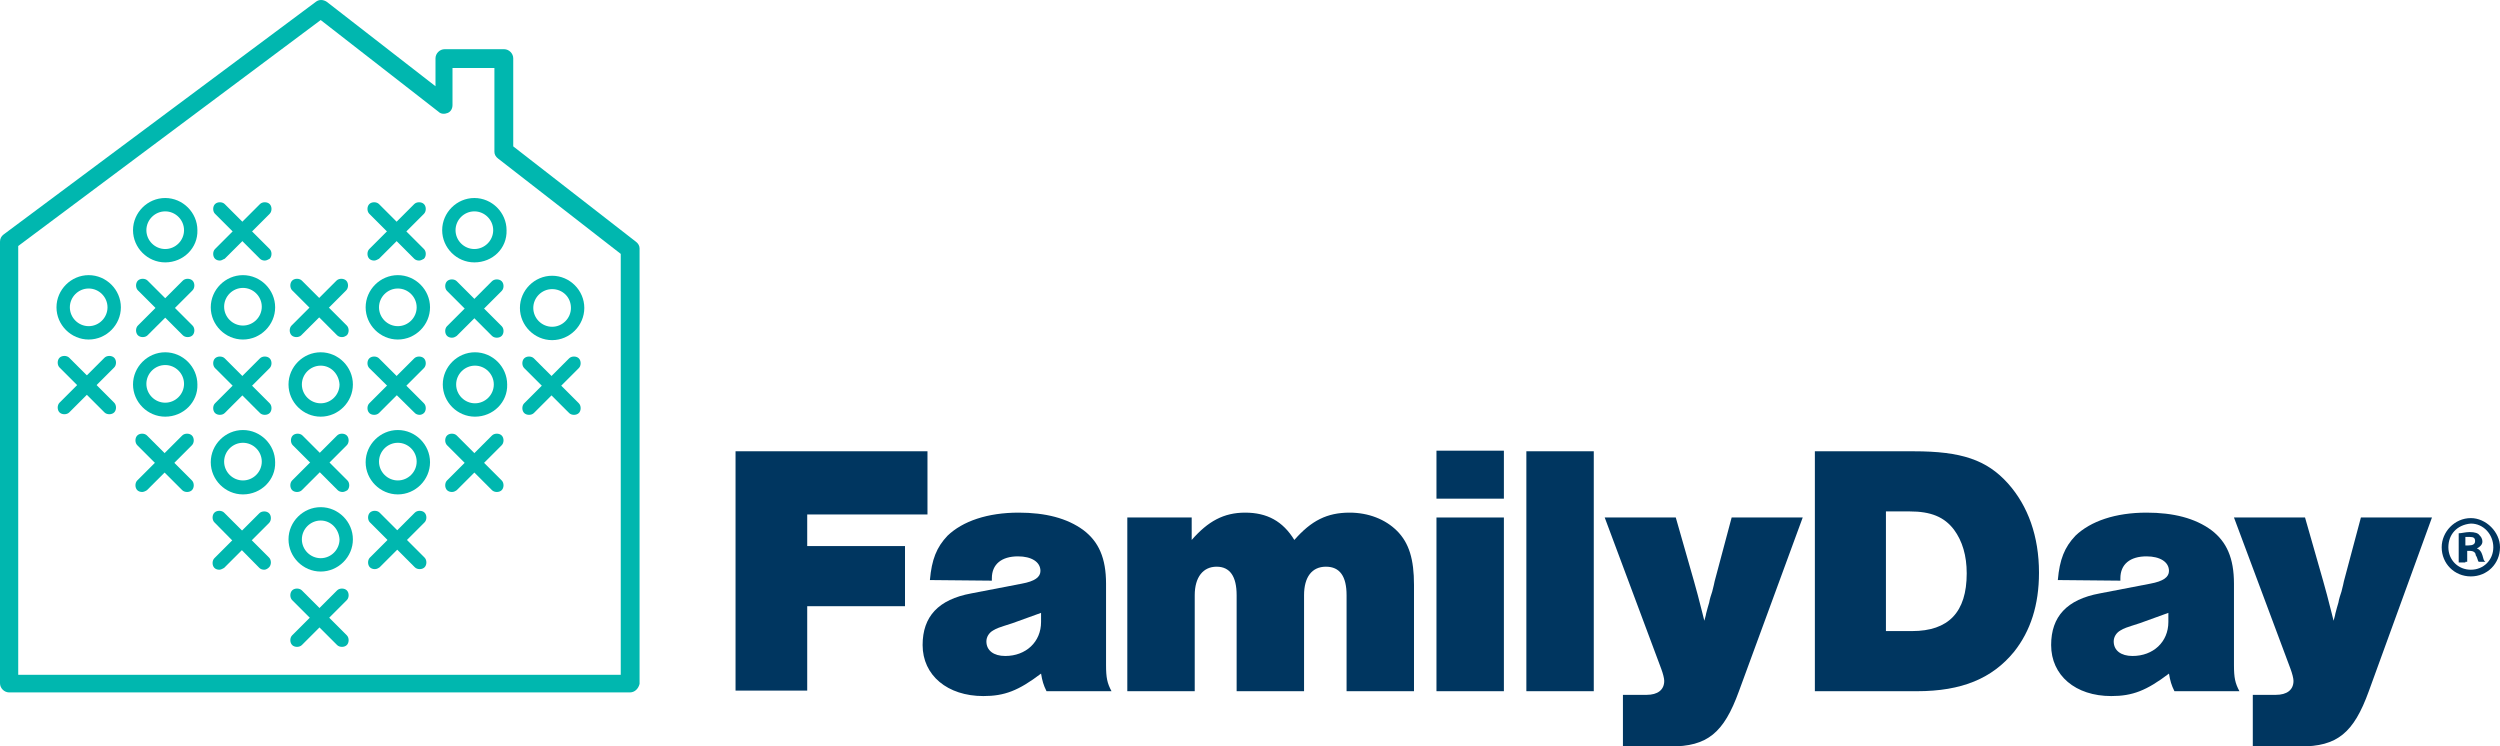
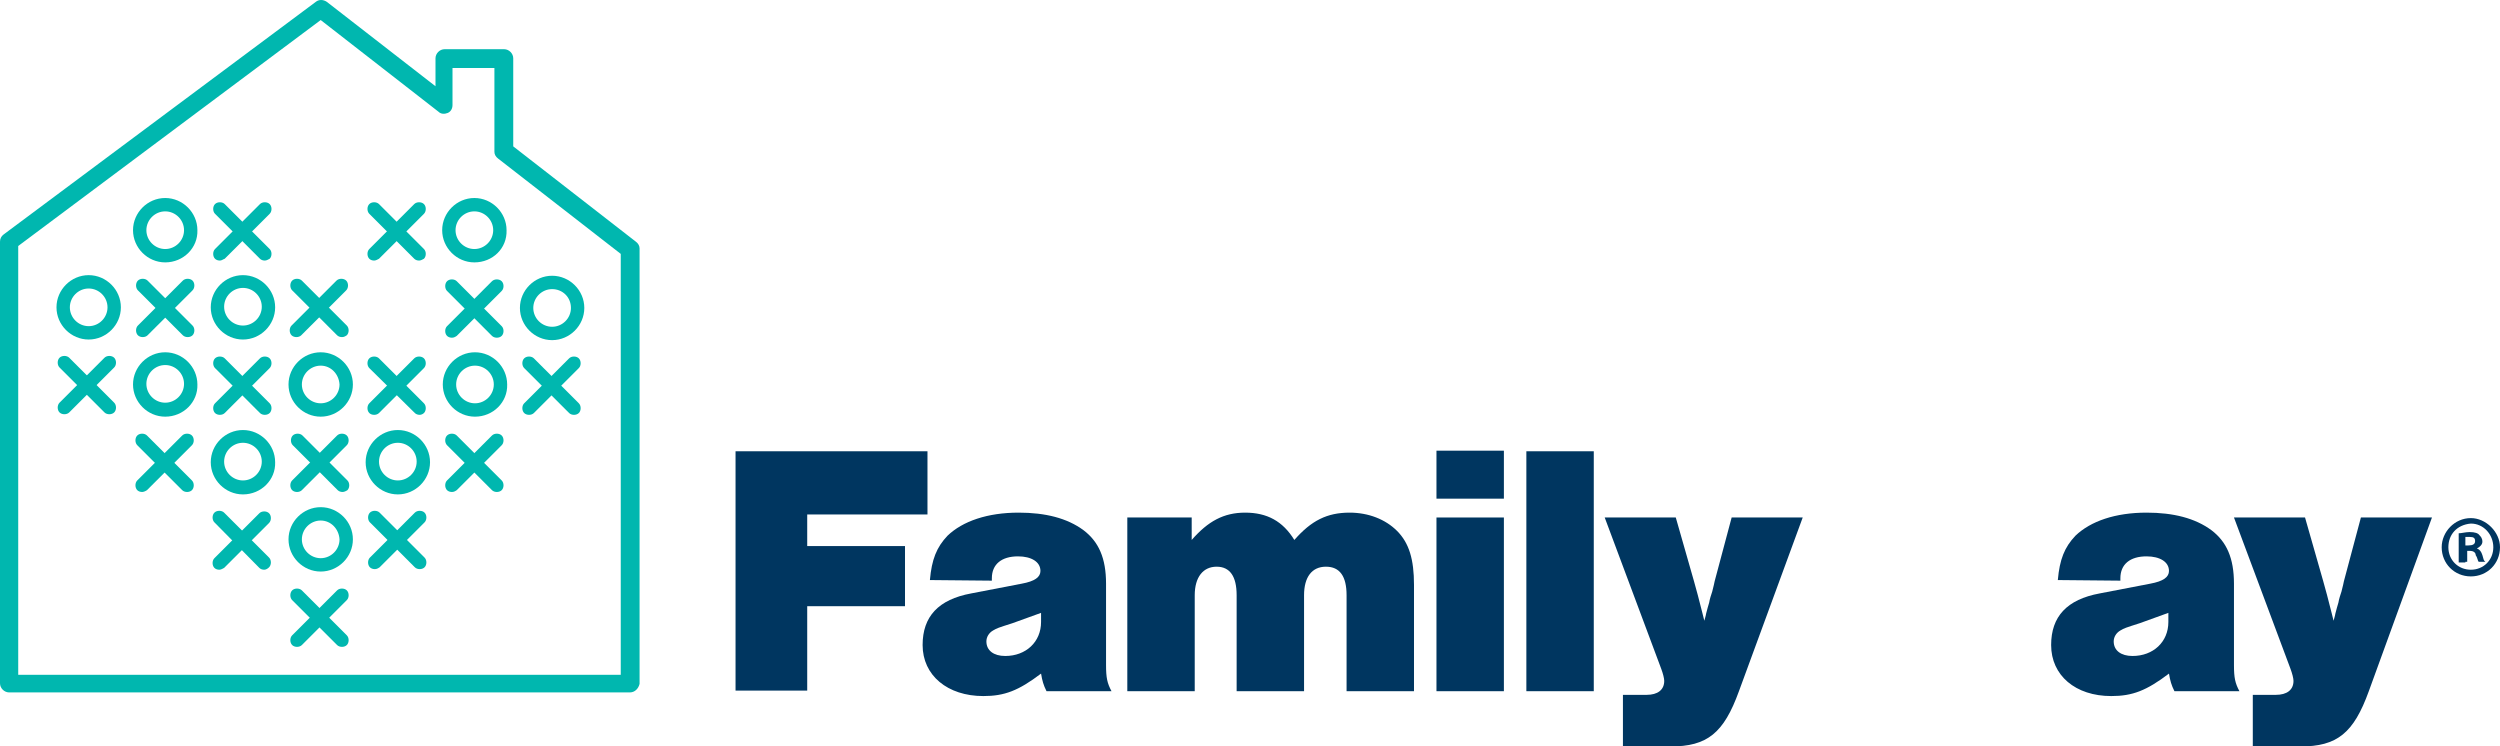
<svg xmlns="http://www.w3.org/2000/svg" version="1.1" id="Layer_1" x="0px" y="0px" viewBox="0 0 411.6 122.9" style="enable-background:new 0 0 411.6 122.9;" xml:space="preserve">
  <style type="text/css">
	.st0{fill:#003660;}
	.st1{fill:#00B7AF;}
</style>
  <g>
    <path class="st0" d="M152.6,84.7h-19.7v5.2H149v9.9h-16.1v13.9h-11.8V74.3h31.6v10.4H152.6z" />
    <path class="st0" d="M153.1,95.5c0.3-3.4,1.1-5.4,2.9-7.3c2.5-2.4,6.6-3.8,11.7-3.8c4.4,0,8,0.9,10.7,2.9c2.5,1.9,3.7,4.6,3.7,8.8   v13.4c0,2.1,0.2,3,0.9,4.3h-10.7c-0.5-1-0.7-1.7-0.9-2.9c-3.7,2.8-6,3.7-9.5,3.7c-5.9,0-10-3.4-10-8.4c0-4.7,2.6-7.5,8-8.5l8.3-1.6   c2.2-0.4,3.1-1.1,3.1-2.1c0-1.5-1.5-2.4-3.7-2.4c-2.7,0-4.3,1.3-4.3,3.6v0.4L153.1,95.5L153.1,95.5z M166.7,102.6   c-2.5,0.8-2.5,0.8-3.2,1.2c-0.7,0.4-1.1,1.1-1.1,1.8c0,1.5,1.2,2.4,3.1,2.4c3.4,0,5.9-2.3,5.9-5.6v-1.5L166.7,102.6z" />
    <path class="st0" d="M196.2,85.2v3.7c2.7-3.1,5.3-4.5,8.8-4.5c3.6,0,6.2,1.4,8.1,4.5c2.8-3.2,5.4-4.5,9.1-4.5c3.1,0,5.9,1.1,7.8,3   c2,2,2.8,4.7,2.8,8.9v17.5h-11.1V98c0-3.1-1.1-4.7-3.4-4.7c-2.3,0-3.6,1.7-3.6,4.7v15.8h-11.1V98c0-3.1-1.1-4.7-3.3-4.7   s-3.6,1.7-3.6,4.7v15.8h-11.1V85.2H196.2z" />
    <path class="st0" d="M247.6,82.1h-11.1v-7.9h11.1V82.1z M247.6,113.8h-11.1V85.2h11.1V113.8z" />
    <path class="st0" d="M262.4,113.8h-11.1V74.3h11.1V113.8z" />
    <path class="st0" d="M275.9,85.2l3,10.5c0.5,1.8,0.7,2.5,1.4,5.3c0.1,0.4,0.2,0.8,0.3,1.2c0.2-0.7,0.3-1.1,0.3-1.2   c0.2-0.7,0.3-1.2,0.5-1.8c0.1-0.6,0.3-1.2,0.5-1.8c0.2-0.8,0.4-1.6,0.4-1.7l2.8-10.5h11.7l-10.5,28.6c-2.5,6.9-5.2,9.1-11.3,9.1   h-7.8v-8.5h3.9c1.8,0,2.9-0.8,2.9-2.3c0-0.4-0.2-1.2-0.5-2l-9.3-24.9C264.2,85.2,275.9,85.2,275.9,85.2z" />
-     <path class="st0" d="M298.8,74.3h16.3c7.8,0,12,1.4,15.5,5.3c3.3,3.7,5.1,8.7,5.1,14.7c0,5.3-1.4,9.6-4.1,13   c-3.6,4.4-8.6,6.5-16,6.5h-16.8V74.3z M314.8,103.9c6,0,9-3.1,9-9.5c0-2.9-0.7-5.3-2.1-7.2c-1.6-2.1-3.8-3-7.3-3h-3.9v19.7H314.8z" />
    <path class="st0" d="M338.8,95.5c0.3-3.4,1.1-5.4,2.9-7.3c2.5-2.4,6.6-3.8,11.7-3.8c4.4,0,8,0.9,10.7,2.9c2.5,1.9,3.7,4.6,3.7,8.8   v13.4c0,2.1,0.2,3,0.9,4.3H358c-0.5-1-0.7-1.7-0.9-2.9c-3.7,2.8-6,3.7-9.5,3.7c-5.9,0-9.9-3.4-9.9-8.4c0-4.7,2.6-7.5,8-8.5l8.3-1.6   c2.2-0.4,3.1-1.1,3.1-2.1c0-1.5-1.5-2.4-3.7-2.4c-2.7,0-4.3,1.3-4.3,3.6v0.4L338.8,95.5L338.8,95.5z M352.3,102.6   c-2.5,0.8-2.5,0.8-3.2,1.2c-0.7,0.4-1.1,1.1-1.1,1.8c0,1.5,1.2,2.4,3.1,2.4c3.4,0,5.9-2.3,5.9-5.6v-1.5L352.3,102.6z" />
    <path class="st0" d="M379.5,85.2l3,10.5c0.5,1.8,0.7,2.5,1.4,5.3c0.1,0.4,0.2,0.8,0.3,1.2c0.2-0.7,0.3-1.1,0.3-1.2   c0.2-0.7,0.3-1.2,0.5-1.8c0.1-0.6,0.3-1.2,0.5-1.8c0.2-0.8,0.4-1.6,0.4-1.7l2.8-10.5h11.7L390,113.8c-2.5,6.9-5.2,9.1-11.3,9.1   h-7.8v-8.5h3.8c1.8,0,2.9-0.8,2.9-2.3c0-0.4-0.2-1.2-0.5-2l-9.3-24.9C367.8,85.2,379.5,85.2,379.5,85.2z" />
  </g>
  <path class="st1" d="M27.2,43.2c-2.9,0-5.3-2.4-5.3-5.3c0-2.9,2.4-5.3,5.3-5.3s5.3,2.4,5.3,5.3C32.6,40.8,30.2,43.2,27.2,43.2z   M27.2,34.8c-1.7,0-3.1,1.4-3.1,3.1s1.4,3.1,3.1,3.1s3.1-1.4,3.1-3.1S28.9,34.8,27.2,34.8z" />
  <path class="st1" d="M14.6,55.9c-2.9,0-5.3-2.4-5.3-5.3c0-2.9,2.4-5.3,5.3-5.3s5.3,2.4,5.3,5.3C19.9,53.5,17.5,55.9,14.6,55.9z   M14.6,47.5c-1.7,0-3.1,1.4-3.1,3.1s1.4,3.1,3.1,3.1s3.1-1.4,3.1-3.1S16.3,47.5,14.6,47.5z" />
  <path class="st1" d="M40,55.9c-2.9,0-5.3-2.4-5.3-5.3c0-2.9,2.4-5.3,5.3-5.3c2.9,0,5.3,2.4,5.3,5.3C45.3,53.5,42.9,55.9,40,55.9z   M40,47.4c-1.7,0-3.1,1.4-3.1,3.1s1.4,3.1,3.1,3.1s3.1-1.4,3.1-3.1S41.7,47.4,40,47.4z" />
  <path class="st1" d="M52.8,68.6c-2.9,0-5.3-2.4-5.3-5.3s2.4-5.3,5.3-5.3c2.9,0,5.3,2.4,5.3,5.3C58.1,66.2,55.7,68.6,52.8,68.6z   M52.8,60.2c-1.7,0-3.1,1.4-3.1,3.1s1.4,3.1,3.1,3.1s3.1-1.4,3.1-3.1C55.8,61.6,54.5,60.2,52.8,60.2z" />
  <path class="st1" d="M27.2,68.6c-2.9,0-5.3-2.4-5.3-5.3s2.4-5.3,5.3-5.3s5.3,2.4,5.3,5.3C32.6,66.2,30.2,68.6,27.2,68.6z M27.2,60.1  c-1.7,0-3.1,1.4-3.1,3.1s1.4,3.1,3.1,3.1s3.1-1.4,3.1-3.1S28.9,60.1,27.2,60.1z" />
  <path class="st1" d="M40,81.4c-2.9,0-5.3-2.4-5.3-5.3s2.4-5.3,5.3-5.3c2.9,0,5.3,2.4,5.3,5.3C45.4,79,43,81.4,40,81.4z M40,72.9  c-1.7,0-3.1,1.4-3.1,3.1s1.4,3.1,3.1,3.1s3.1-1.4,3.1-3.1C43.1,74.3,41.7,72.9,40,72.9z" />
  <path class="st1" d="M65.5,81.4c-2.9,0-5.3-2.4-5.3-5.3s2.4-5.3,5.3-5.3c2.9,0,5.3,2.4,5.3,5.3S68.4,81.4,65.5,81.4z M65.5,72.9  c-1.7,0-3.1,1.4-3.1,3.1s1.4,3.1,3.1,3.1c1.7,0,3.1-1.4,3.1-3.1C68.6,74.3,67.2,72.9,65.5,72.9z" />
-   <path class="st1" d="M65.5,55.9c-2.9,0-5.3-2.4-5.3-5.3c0-2.9,2.4-5.3,5.3-5.3c2.9,0,5.3,2.4,5.3,5.3C70.8,53.5,68.4,55.9,65.5,55.9  z M65.5,47.5c-1.7,0-3.1,1.4-3.1,3.1s1.4,3.1,3.1,3.1c1.7,0,3.1-1.4,3.1-3.1S67.2,47.5,65.5,47.5z" />
  <path class="st1" d="M90.9,56c-2.9,0-5.3-2.4-5.3-5.3c0-2.9,2.4-5.3,5.3-5.3s5.3,2.4,5.3,5.3S93.8,56,90.9,56z M90.9,47.6  c-1.7,0-3.1,1.4-3.1,3.1c0,1.7,1.4,3.1,3.1,3.1s3.1-1.4,3.1-3.1C94,48.9,92.6,47.6,90.9,47.6z" />
  <path class="st1" d="M52.8,94.1c-2.9,0-5.3-2.4-5.3-5.3s2.4-5.3,5.3-5.3c2.9,0,5.3,2.4,5.3,5.3S55.7,94.1,52.8,94.1z M52.8,85.7  c-1.7,0-3.1,1.4-3.1,3.1s1.4,3.1,3.1,3.1s3.1-1.4,3.1-3.1C55.8,87.1,54.5,85.7,52.8,85.7z" />
  <path class="st1" d="M78.1,43.2c-2.9,0-5.3-2.4-5.3-5.3c0-2.9,2.4-5.3,5.3-5.3s5.3,2.4,5.3,5.3C83.5,40.9,81.1,43.2,78.1,43.2z   M78.1,34.8c-1.7,0-3.1,1.4-3.1,3.1s1.4,3.1,3.1,3.1s3.1-1.4,3.1-3.1S79.8,34.8,78.1,34.8z" />
  <path class="st1" d="M78.2,68.6c-2.9,0-5.3-2.4-5.3-5.3s2.4-5.3,5.3-5.3s5.3,2.4,5.3,5.3C83.6,66.2,81.2,68.6,78.2,68.6z M78.2,60.2  c-1.7,0-3.1,1.4-3.1,3.1s1.4,3.1,3.1,3.1s3.1-1.4,3.1-3.1S79.9,60.2,78.2,60.2z" />
  <g>
    <path class="st1" d="M43.6,42.9c-0.3,0-0.6-0.1-0.8-0.3l-7.4-7.4c-0.4-0.4-0.4-1.2,0-1.6c0.4-0.4,1.2-0.4,1.6,0l7.4,7.4   c0.4,0.4,0.4,1.2,0,1.6C44.2,42.7,43.9,42.9,43.6,42.9z" />
    <path class="st1" d="M36.2,42.9c-0.3,0-0.6-0.1-0.8-0.3c-0.4-0.4-0.4-1.2,0-1.6l7.4-7.4c0.4-0.4,1.2-0.4,1.6,0   c0.4,0.4,0.4,1.2,0,1.6L37,42.6C36.7,42.7,36.5,42.9,36.2,42.9z" />
  </g>
  <g>
    <path class="st1" d="M30.9,55.5c-0.3,0-0.6-0.1-0.8-0.3l-7.4-7.4c-0.4-0.4-0.4-1.2,0-1.6c0.4-0.4,1.2-0.4,1.6,0l7.4,7.4   c0.4,0.4,0.4,1.2,0,1.6C31.5,55.4,31.2,55.5,30.9,55.5z" />
    <path class="st1" d="M23.5,55.5c-0.3,0-0.6-0.1-0.8-0.3c-0.4-0.4-0.4-1.2,0-1.6l7.4-7.4c0.4-0.4,1.2-0.4,1.6,0s0.4,1.2,0,1.6   l-7.4,7.4C24.1,55.4,23.8,55.5,23.5,55.5z" />
  </g>
  <g>
    <path class="st1" d="M30.8,81c-0.3,0-0.6-0.1-0.8-0.3l-7.4-7.4c-0.4-0.4-0.4-1.2,0-1.6s1.2-0.4,1.6,0l7.4,7.4   c0.4,0.4,0.4,1.2,0,1.6C31.4,80.9,31.1,81,30.8,81z" />
    <path class="st1" d="M23.4,81c-0.3,0-0.6-0.1-0.8-0.3c-0.4-0.4-0.4-1.2,0-1.6l7.4-7.4c0.4-0.4,1.2-0.4,1.6,0c0.4,0.4,0.4,1.2,0,1.6   l-7.4,7.4C23.9,80.9,23.6,81,23.4,81z" />
  </g>
  <g>
    <path class="st1" d="M43.5,93.8c-0.3,0-0.6-0.1-0.8-0.3L35.3,86c-0.4-0.4-0.4-1.2,0-1.6s1.2-0.4,1.6,0l7.4,7.4   c0.4,0.4,0.4,1.2,0,1.6C44.1,93.6,43.8,93.8,43.5,93.8z" />
    <path class="st1" d="M36.1,93.8c-0.3,0-0.6-0.1-0.8-0.3c-0.4-0.4-0.4-1.2,0-1.6l7.4-7.4c0.4-0.4,1.2-0.4,1.6,0   c0.4,0.4,0.4,1.2,0,1.6l-7.4,7.4C36.7,93.6,36.4,93.8,36.1,93.8z" />
  </g>
  <g>
    <path class="st1" d="M69.1,93.7c-0.3,0-0.6-0.1-0.8-0.3L60.9,86c-0.4-0.4-0.4-1.2,0-1.6s1.2-0.4,1.6,0l7.4,7.4   c0.4,0.4,0.4,1.2,0,1.6C69.7,93.6,69.4,93.7,69.1,93.7z" />
    <path class="st1" d="M61.7,93.7c-0.3,0-0.6-0.1-0.8-0.3c-0.4-0.4-0.4-1.2,0-1.6l7.4-7.4c0.4-0.4,1.2-0.4,1.6,0s0.4,1.2,0,1.6   l-7.4,7.4C62.2,93.6,62,93.7,61.7,93.7z" />
  </g>
  <g>
    <path class="st1" d="M56.3,106.5c-0.3,0-0.6-0.1-0.8-0.3l-7.4-7.4c-0.4-0.4-0.4-1.2,0-1.6s1.2-0.4,1.6,0l7.4,7.4   c0.4,0.4,0.4,1.2,0,1.6C56.9,106.4,56.6,106.5,56.3,106.5z" />
    <path class="st1" d="M48.9,106.5c-0.3,0-0.6-0.1-0.8-0.3c-0.4-0.4-0.4-1.2,0-1.6l7.4-7.4c0.4-0.4,1.2-0.4,1.6,0   c0.4,0.4,0.4,1.2,0,1.6l-7.4,7.4C49.5,106.4,49.2,106.5,48.9,106.5z" />
  </g>
  <g>
    <path class="st1" d="M56.4,81c-0.3,0-0.6-0.1-0.8-0.3l-7.4-7.4c-0.4-0.4-0.4-1.2,0-1.6s1.2-0.4,1.6,0l7.4,7.4   c0.4,0.4,0.4,1.2,0,1.6C56.9,80.9,56.6,81,56.4,81z" />
    <path class="st1" d="M48.9,81c-0.3,0-0.6-0.1-0.8-0.3c-0.4-0.4-0.4-1.2,0-1.6l7.4-7.4c0.4-0.4,1.2-0.4,1.6,0c0.4,0.4,0.4,1.2,0,1.6   l-7.4,7.4C49.5,80.9,49.2,81,48.9,81z" />
  </g>
  <g>
    <path class="st1" d="M69.1,68.3c-0.3,0-0.6-0.1-0.8-0.3l-7.5-7.4c-0.4-0.4-0.4-1.2,0-1.6c0.4-0.4,1.2-0.4,1.6,0l7.4,7.4   c0.4,0.4,0.4,1.2,0,1.6C69.6,68.2,69.3,68.3,69.1,68.3z" />
    <path class="st1" d="M61.6,68.3c-0.3,0-0.6-0.1-0.8-0.3c-0.4-0.4-0.4-1.2,0-1.6l7.4-7.4c0.4-0.4,1.2-0.4,1.6,0s0.4,1.2,0,1.6   L62.4,68C62.2,68.2,61.9,68.3,61.6,68.3z" />
  </g>
  <g>
    <path class="st1" d="M94.5,68.3c-0.3,0-0.6-0.1-0.8-0.3l-7.4-7.4c-0.4-0.4-0.4-1.2,0-1.6c0.4-0.4,1.2-0.4,1.6,0l7.4,7.4   c0.4,0.4,0.4,1.2,0,1.6C95.1,68.2,94.8,68.3,94.5,68.3z" />
    <path class="st1" d="M87.1,68.3c-0.3,0-0.6-0.1-0.8-0.3c-0.4-0.4-0.4-1.2,0-1.6l7.4-7.4c0.4-0.4,1.2-0.4,1.6,0s0.4,1.2,0,1.6   L87.9,68C87.7,68.2,87.4,68.3,87.1,68.3z" />
  </g>
  <g>
    <path class="st1" d="M81.8,55.6c-0.3,0-0.6-0.1-0.8-0.3l-7.4-7.4c-0.4-0.4-0.4-1.2,0-1.6c0.4-0.4,1.2-0.4,1.6,0l7.4,7.4   c0.4,0.4,0.4,1.2,0,1.6C82.4,55.5,82.1,55.6,81.8,55.6z" />
    <path class="st1" d="M74.4,55.6c-0.3,0-0.6-0.1-0.8-0.3c-0.4-0.4-0.4-1.2,0-1.6l7.4-7.4c0.4-0.4,1.2-0.4,1.6,0s0.4,1.2,0,1.6   l-7.4,7.4C74.9,55.5,74.7,55.6,74.4,55.6z" />
  </g>
  <g>
    <path class="st1" d="M81.8,81c-0.3,0-0.6-0.1-0.8-0.3l-7.4-7.4c-0.4-0.4-0.4-1.2,0-1.6s1.2-0.4,1.6,0l7.4,7.4   c0.4,0.4,0.4,1.2,0,1.6C82.4,80.9,82.1,81,81.8,81z" />
    <path class="st1" d="M74.4,81c-0.3,0-0.6-0.1-0.8-0.3c-0.4-0.4-0.4-1.2,0-1.6l7.4-7.4c0.4-0.4,1.2-0.4,1.6,0s0.4,1.2,0,1.6   l-7.4,7.4C74.9,80.9,74.7,81,74.4,81z" />
  </g>
  <g>
    <path class="st1" d="M18,68.2c-0.3,0-0.6-0.1-0.8-0.3l-7.4-7.4c-0.4-0.4-0.4-1.2,0-1.6c0.4-0.4,1.2-0.4,1.6,0l7.4,7.4   c0.4,0.4,0.4,1.2,0,1.6C18.6,68.1,18.3,68.2,18,68.2z" />
    <path class="st1" d="M10.6,68.2c-0.3,0-0.6-0.1-0.8-0.3c-0.4-0.4-0.4-1.2,0-1.6l7.4-7.4c0.4-0.4,1.2-0.4,1.6,0s0.4,1.2,0,1.6   l-7.4,7.4C11.2,68.1,10.9,68.2,10.6,68.2z" />
  </g>
  <g>
    <path class="st1" d="M43.6,68.3c-0.3,0-0.6-0.1-0.8-0.3l-7.4-7.4c-0.4-0.4-0.4-1.2,0-1.6c0.4-0.4,1.2-0.4,1.6,0l7.4,7.4   c0.4,0.4,0.4,1.2,0,1.6C44.2,68.2,43.9,68.3,43.6,68.3z" />
    <path class="st1" d="M36.2,68.3c-0.3,0-0.6-0.1-0.8-0.3c-0.4-0.4-0.4-1.2,0-1.6l7.4-7.4c0.4-0.4,1.2-0.4,1.6,0   c0.4,0.4,0.4,1.2,0,1.6L37,68C36.8,68.2,36.5,68.3,36.2,68.3z" />
  </g>
  <g>
    <path class="st1" d="M69,42.9c-0.3,0-0.6-0.1-0.8-0.3l-7.4-7.4c-0.4-0.4-0.4-1.2,0-1.6c0.4-0.4,1.2-0.4,1.6,0l7.4,7.4   c0.4,0.4,0.4,1.2,0,1.6C69.6,42.7,69.3,42.9,69,42.9z" />
    <path class="st1" d="M61.6,42.9c-0.3,0-0.6-0.1-0.8-0.3c-0.4-0.4-0.4-1.2,0-1.6l7.4-7.4c0.4-0.4,1.2-0.4,1.6,0s0.4,1.2,0,1.6   l-7.4,7.4C62.2,42.7,61.9,42.9,61.6,42.9z" />
  </g>
  <g>
    <path class="st1" d="M56.3,55.5c-0.3,0-0.6-0.1-0.8-0.3l-7.4-7.4c-0.4-0.4-0.4-1.2,0-1.6s1.2-0.4,1.6,0l7.4,7.4   c0.4,0.4,0.4,1.2,0,1.6C56.8,55.4,56.6,55.5,56.3,55.5z" />
    <path class="st1" d="M48.8,55.5c-0.3,0-0.6-0.1-0.8-0.3c-0.4-0.4-0.4-1.2,0-1.6l7.4-7.4c0.4-0.4,1.2-0.4,1.6,0s0.4,1.2,0,1.6   l-7.4,7.4C49.4,55.4,49.1,55.5,48.8,55.5z" />
  </g>
  <path class="st1" d="M103.7,114H1.5c-0.8,0-1.5-0.7-1.5-1.5V39.8c0-0.5,0.2-0.9,0.6-1.2L52,0.3c0.5-0.4,1.2-0.4,1.8,0l17.9,13.9V9.6  c0-0.8,0.7-1.5,1.5-1.5H83c0.8,0,1.5,0.7,1.5,1.5v14.5l20.2,15.7c0.4,0.3,0.6,0.7,0.6,1.1v71.7C105.1,113.4,104.5,114,103.7,114z   M3,111.1h99.2V41.8L82,26.1c-0.4-0.3-0.6-0.7-0.6-1.1V11.2h-6.9v6.1c0,0.6-0.3,1.1-0.8,1.3c-0.5,0.2-1.1,0.2-1.5-0.2L52.8,3.3  L3,40.5V111.1z" />
  <g>
    <path class="st0" d="M411.6,90.1c0,2.7-2.1,4.8-4.8,4.8s-4.8-2.1-4.8-4.8c0-2.5,2.1-4.8,4.8-4.8C409.3,85.3,411.6,87.6,411.6,90.1z    M403.1,90.1c0,2.1,1.6,3.7,3.7,3.7s3.7-1.6,3.7-3.7c0-2.1-1.6-3.9-3.7-3.9C404.5,86.4,403.1,88,403.1,90.1z M405.9,92.6h-1.1v-4.8   c0.5,0,1.1-0.2,1.8-0.2c0.9,0,1.4,0.2,1.6,0.5c0.2,0.2,0.5,0.5,0.5,1.1c0,0.5-0.5,0.9-0.9,1.1l0,0c0.5,0.2,0.7,0.5,0.9,1.1   c0.2,0.7,0.2,0.9,0.5,1.1h-1.1c-0.2-0.2-0.2-0.7-0.5-1.1c0-0.5-0.5-0.7-0.9-0.7h-0.5v1.8H405.9z M405.9,89.8h0.5   c0.7,0,1.1-0.2,1.1-0.7c0-0.5-0.2-0.7-0.9-0.7c-0.2,0-0.5,0-0.7,0L405.9,89.8L405.9,89.8z" />
  </g>
</svg>